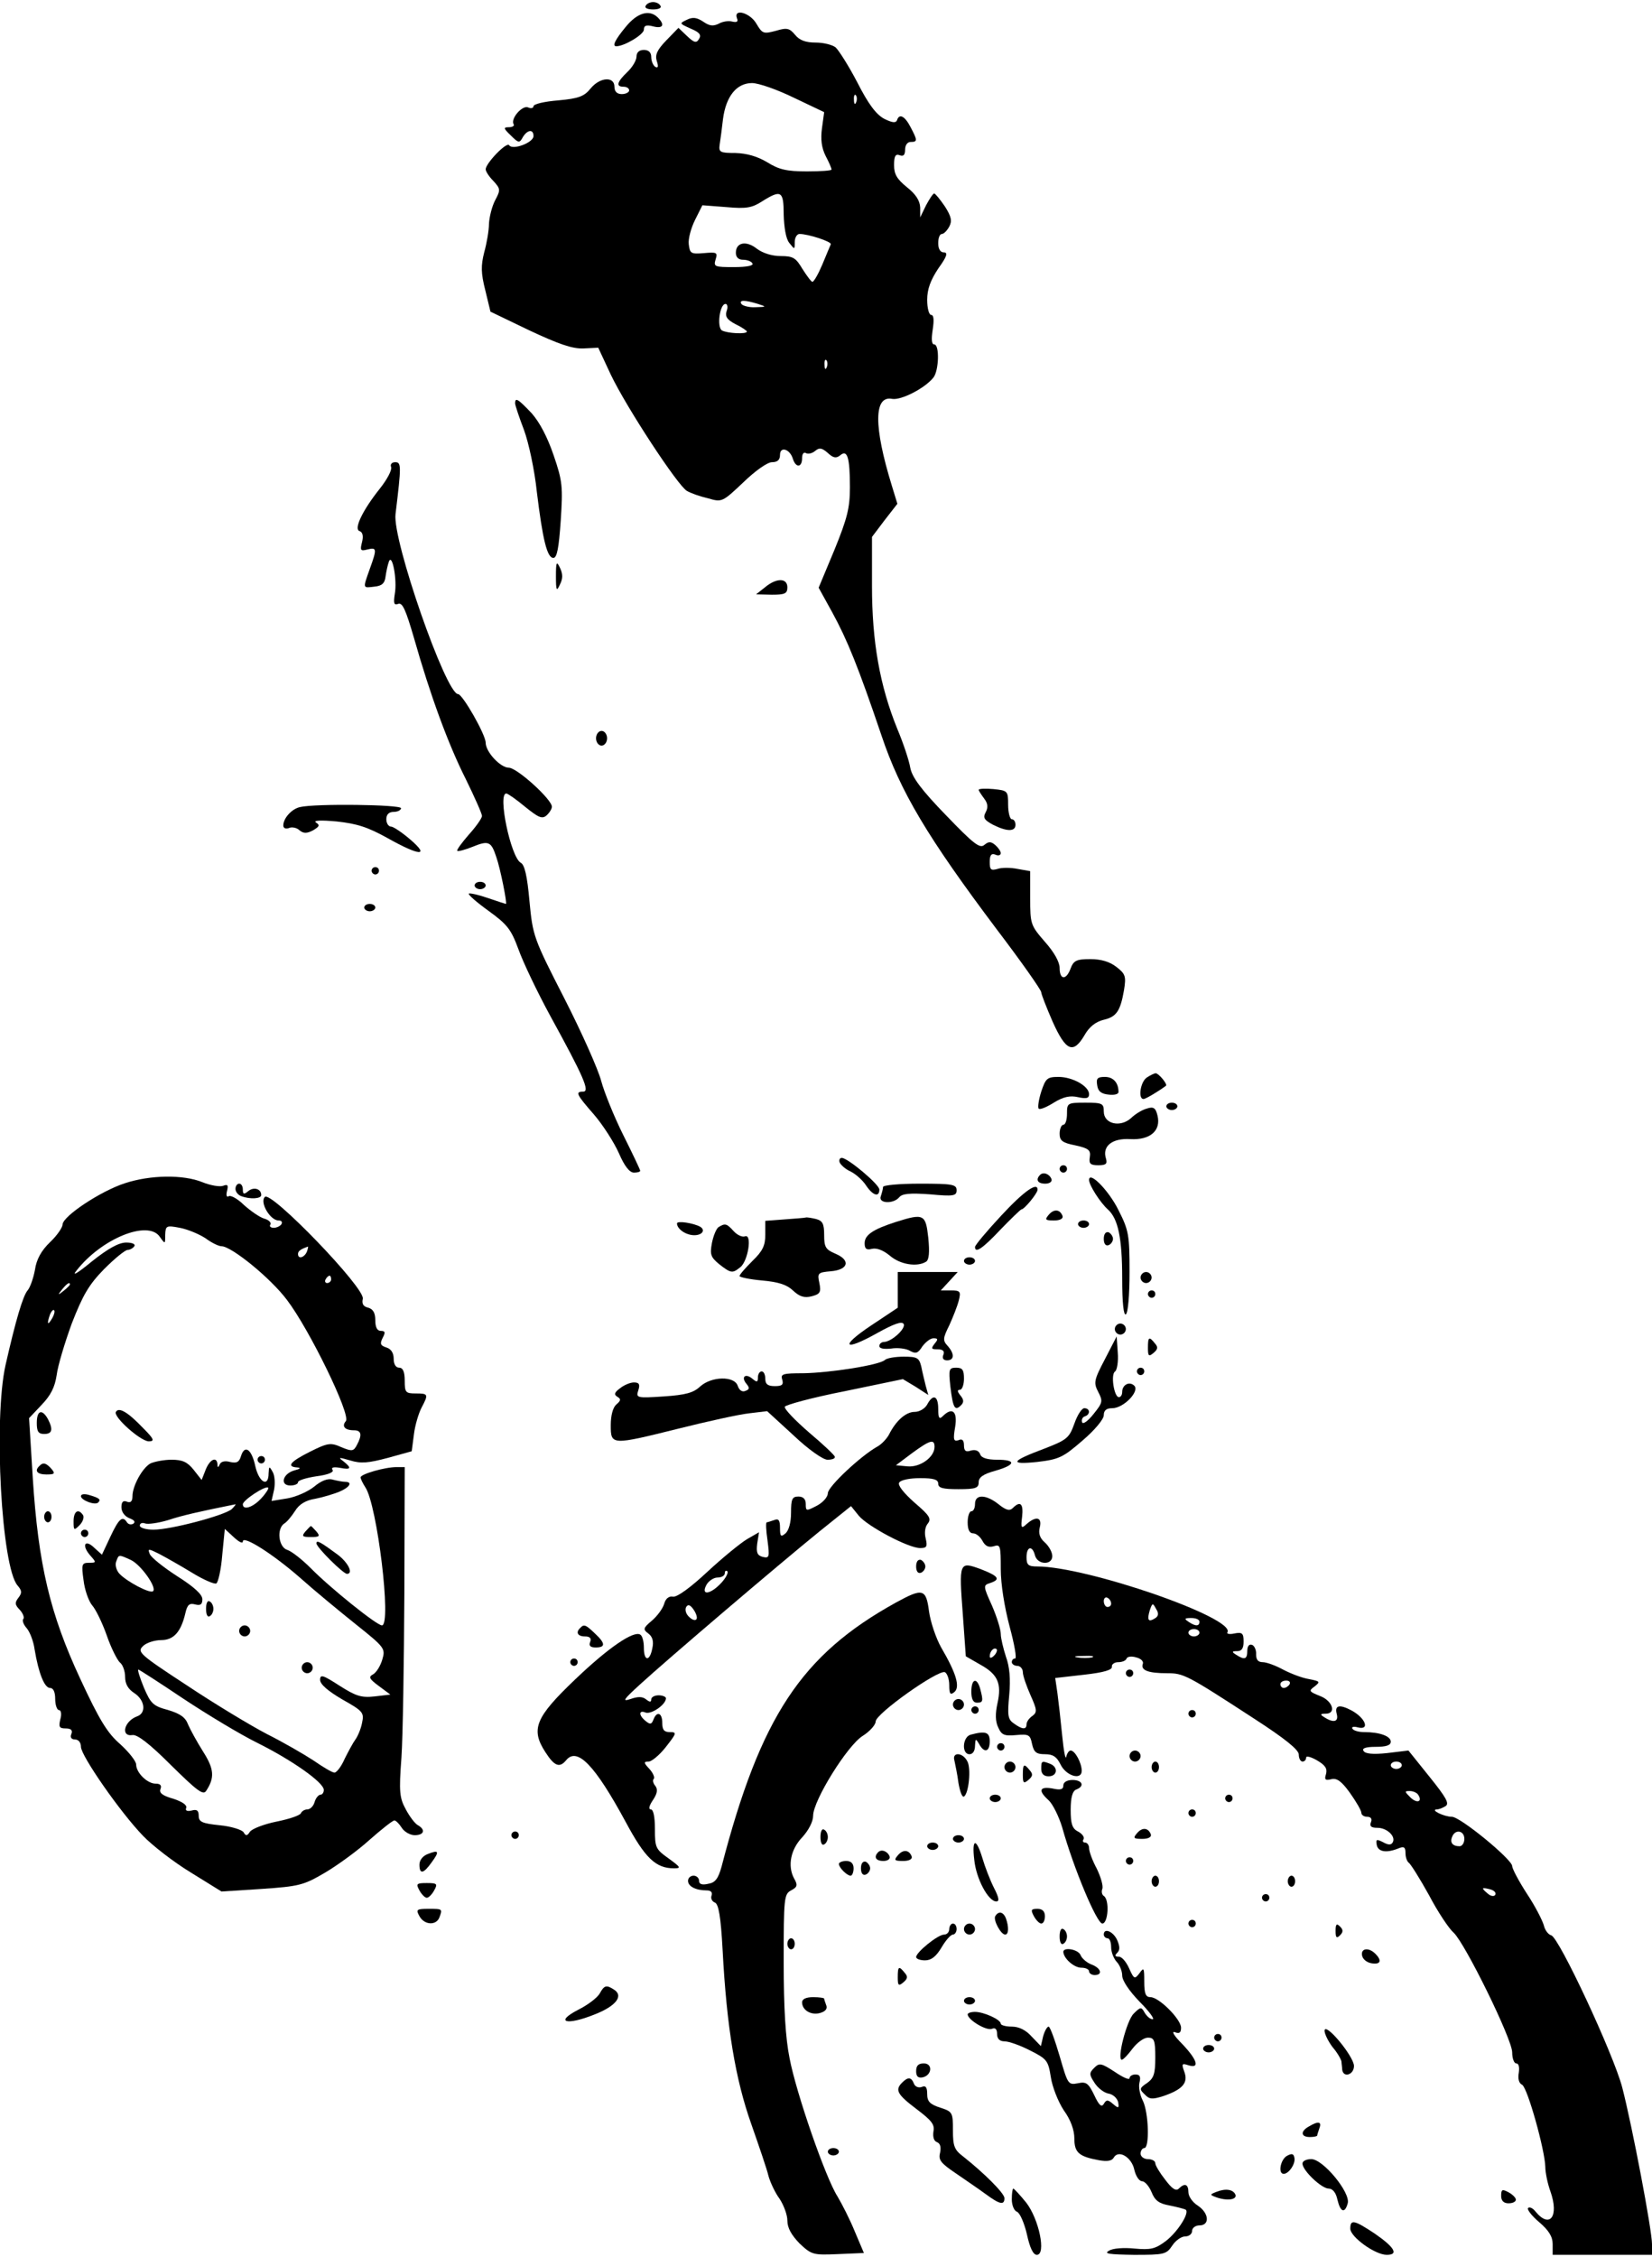
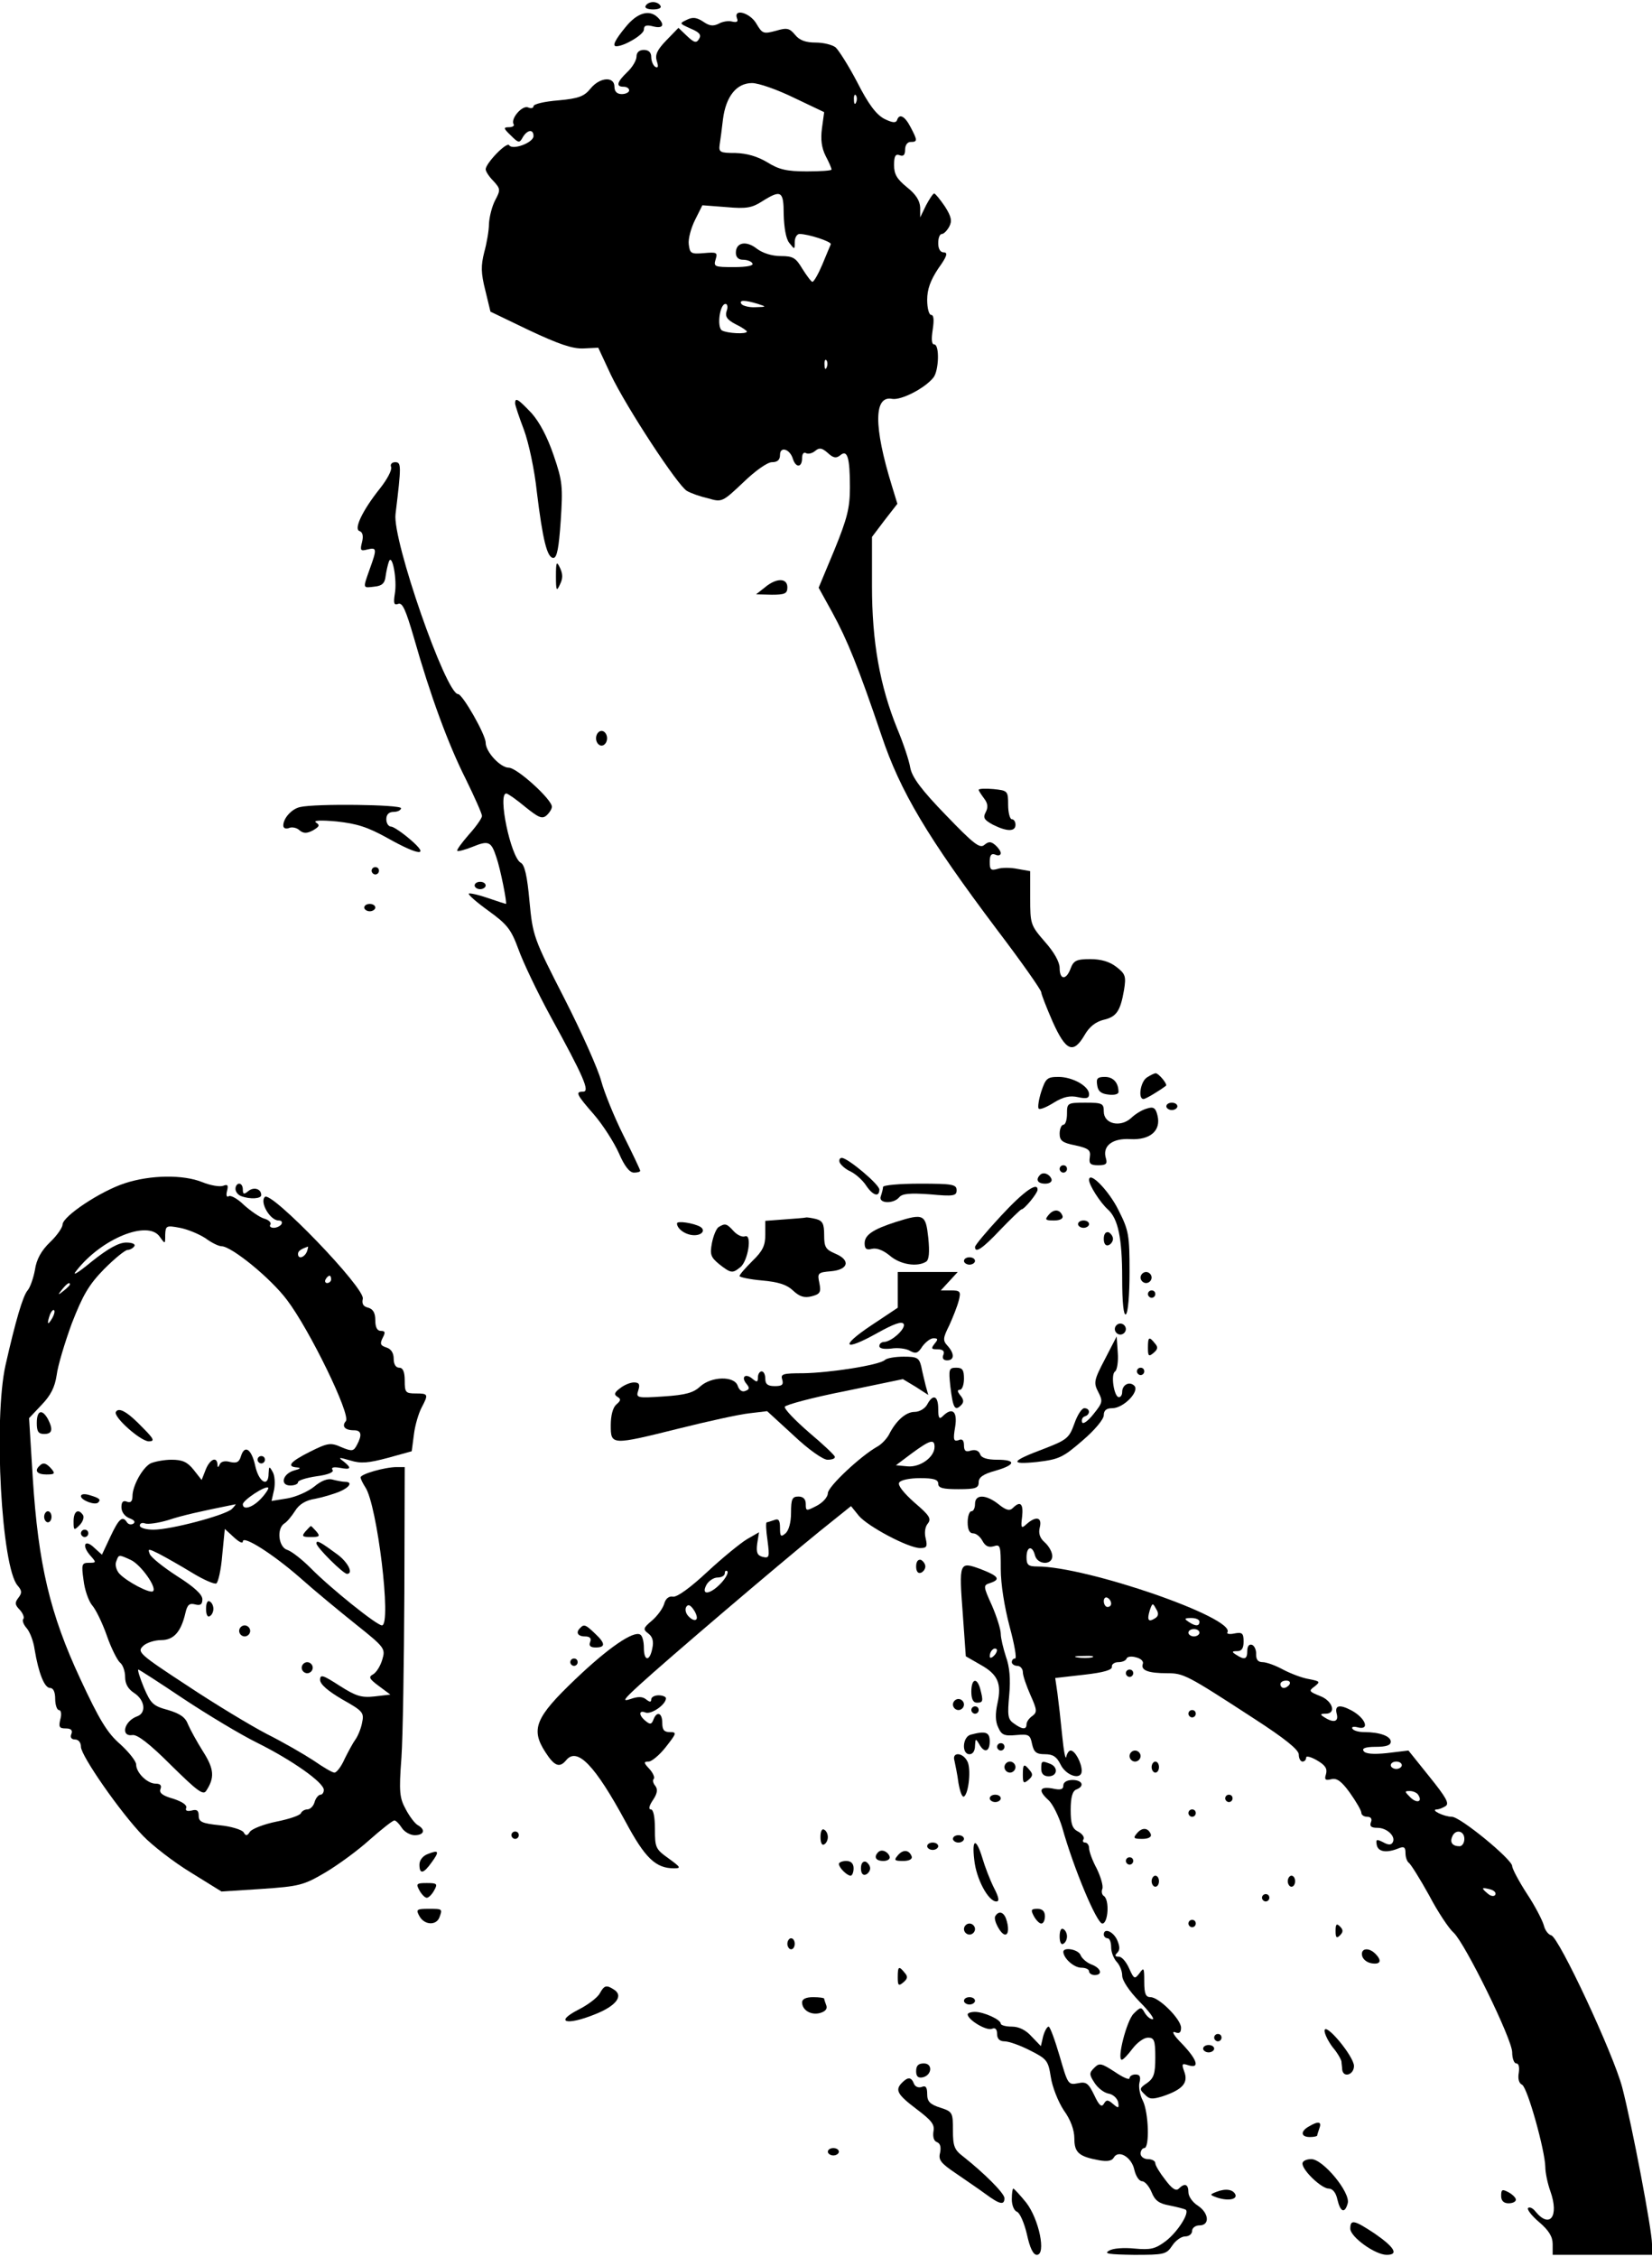
<svg xmlns="http://www.w3.org/2000/svg" version="1.0" width="118.535mm" height="161.865mm" viewBox="0 0 449 612" preserveAspectRatio="xMidYMid meet">
  <g transform="translate(0,612) scale(0.1,-0.1)" fill="#000000" stroke="none">
    <path d="M1755 6110 c-4 -6 5 -10 20 -10 15 0 24 4 20 10 -3 6 -12 10 -20 10 -8 0 -17 -4 -20 -10z" />
    <path d="M1701 6053 c-29 -35 -38 -53 -26 -53 22 0 75 32 75 45 0 11 6 14 25 9 27 -7 33 4 13 24 -23 23 -56 13 -87 -25z" />
    <path d="M2003 6076 c4 -9 0 -12 -13 -9 -10 3 -27 0 -37 -6 -15 -7 -25 -6 -42 6 -17 11 -28 13 -44 5 -21 -10 -21 -10 10 -24 24 -10 30 -17 23 -28 -7 -12 -13 -11 -33 8 l-23 22 -33 -34 c-25 -26 -31 -39 -26 -56 5 -15 4 -20 -4 -16 -6 4 -11 16 -11 27 0 12 -7 19 -20 19 -13 0 -20 -7 -20 -18 0 -10 -11 -29 -25 -42 -28 -27 -32 -40 -10 -40 8 0 15 -4 15 -10 0 -5 -9 -10 -20 -10 -13 0 -20 7 -20 20 0 29 -40 26 -65 -5 -17 -21 -32 -27 -87 -32 -38 -3 -68 -10 -68 -16 0 -5 -7 -7 -15 -3 -16 6 -48 -31 -39 -46 3 -4 -3 -8 -13 -8 -15 0 -15 -3 5 -22 21 -21 24 -22 33 -5 12 20 29 23 29 3 0 -18 -57 -39 -66 -25 -6 11 -63 -48 -64 -65 0 -6 9 -20 21 -32 19 -21 20 -24 5 -52 -9 -17 -16 -46 -17 -64 0 -18 -6 -53 -13 -78 -9 -36 -9 -56 3 -103 l14 -58 106 -51 c79 -37 116 -50 146 -49 l41 2 34 -73 c43 -90 183 -303 207 -316 10 -6 35 -15 57 -20 38 -11 39 -11 96 43 33 32 66 55 78 55 15 0 22 6 22 20 0 24 27 16 35 -11 8 -25 25 -24 25 2 0 11 4 17 10 14 6 -4 18 -1 26 6 11 9 18 8 34 -6 15 -14 23 -15 34 -6 19 16 26 -6 26 -87 0 -56 -7 -84 -42 -170 l-43 -103 37 -67 c41 -75 71 -149 134 -335 51 -152 125 -276 313 -526 67 -88 121 -165 121 -171 0 -5 14 -41 31 -80 36 -80 56 -89 87 -36 13 23 31 36 51 41 35 8 46 23 56 81 6 37 4 44 -21 63 -18 14 -41 21 -71 21 -37 0 -45 -4 -53 -25 -12 -33 -30 -32 -30 1 0 16 -15 43 -40 71 -39 45 -40 48 -40 119 l0 73 -34 6 c-19 4 -44 4 -55 0 -18 -5 -21 -2 -21 19 0 18 4 24 15 20 8 -4 15 -2 15 4 0 5 -7 15 -15 22 -12 10 -18 10 -30 0 -12 -10 -29 3 -104 81 -67 69 -92 103 -97 129 -3 19 -19 67 -35 105 -48 118 -69 238 -69 388 l0 134 34 45 35 45 -15 49 c-50 162 -49 246 1 236 25 -4 89 29 112 58 15 19 17 90 2 90 -7 0 -8 14 -4 40 4 26 3 40 -4 40 -6 0 -11 18 -11 41 0 29 9 53 30 85 24 33 27 44 15 44 -9 0 -15 9 -15 25 0 14 4 25 10 25 5 0 14 9 20 20 8 15 6 27 -12 55 -13 19 -26 35 -29 35 -3 0 -13 -15 -22 -32 l-16 -33 0 27 c-1 19 -12 36 -36 55 -27 22 -35 35 -35 60 0 25 4 31 15 27 10 -4 15 0 15 15 0 12 6 21 15 21 19 0 19 4 0 40 -16 31 -31 38 -37 19 -3 -8 -13 -7 -35 4 -22 12 -43 40 -73 99 -24 46 -51 88 -59 95 -9 7 -33 13 -54 13 -27 0 -44 6 -56 21 -15 18 -22 20 -52 11 -34 -9 -37 -8 -53 19 -17 30 -63 43 -53 15z m155 -216 l82 -39 -6 -44 c-4 -30 -1 -53 10 -75 9 -17 16 -33 16 -37 0 -3 -30 -5 -67 -5 -55 0 -76 5 -108 25 -27 16 -55 24 -86 25 -42 0 -46 2 -43 23 2 12 6 43 9 69 8 62 37 98 79 98 18 0 69 -18 114 -40z m169 -12 c-3 -8 -6 -5 -6 6 -1 11 2 17 5 13 3 -3 4 -12 1 -19z m-197 -305 c1 -35 6 -66 15 -77 15 -19 15 -19 15 2 0 12 6 22 13 22 24 0 88 -21 85 -28 -2 -4 -12 -29 -23 -55 -11 -26 -23 -47 -27 -47 -3 0 -15 16 -27 35 -18 30 -25 35 -59 35 -24 0 -49 8 -65 20 -29 23 -57 17 -57 -11 0 -12 7 -19 19 -19 11 0 23 -4 26 -10 4 -6 -15 -10 -50 -10 -53 0 -56 1 -50 21 6 19 3 20 -32 17 -35 -3 -38 -1 -41 24 -2 14 6 44 17 66 l20 40 65 -5 c55 -5 70 -2 98 16 51 32 58 28 58 -36z m-70 -243 c24 -8 24 -8 -7 -9 -17 -1 -35 4 -38 9 -7 11 9 11 45 0z m-85 -19 c-5 -15 1 -24 24 -36 17 -8 31 -18 31 -20 0 -8 -54 -5 -68 3 -14 9 -6 72 10 72 5 0 7 -9 3 -19z m272 -153 c-3 -8 -6 -5 -6 6 -1 11 2 17 5 13 3 -3 4 -12 1 -19z" />
    <path d="M1400 5030 c0 -5 11 -38 24 -72 13 -35 29 -110 35 -168 16 -131 28 -180 45 -180 10 0 15 28 20 101 6 92 5 107 -19 177 -17 50 -38 90 -60 115 -37 39 -45 44 -45 27z" />
    <path d="M1063 4857 c3 -8 -11 -34 -30 -58 -48 -60 -72 -111 -56 -116 9 -3 11 -14 7 -30 -6 -23 -4 -25 15 -20 25 6 26 2 6 -53 -19 -54 -20 -52 13 -48 20 2 28 9 30 28 2 14 6 32 9 40 9 24 23 -50 16 -88 -4 -26 -2 -31 9 -27 12 5 21 -17 43 -92 44 -155 93 -289 141 -384 24 -49 44 -94 44 -100 0 -6 -16 -29 -36 -51 -19 -22 -34 -42 -31 -44 2 -2 21 3 41 11 44 18 51 15 65 -28 11 -31 30 -127 26 -127 -1 0 -23 7 -49 16 -26 9 -49 14 -52 12 -2 -3 22 -24 54 -47 51 -37 61 -50 81 -104 12 -34 51 -116 87 -182 90 -164 108 -205 89 -205 -22 0 -19 -7 30 -63 24 -28 54 -75 67 -104 15 -35 29 -53 41 -53 9 0 17 2 17 5 0 3 -21 47 -46 97 -25 50 -52 117 -60 147 -8 31 -53 132 -100 224 -84 164 -86 170 -95 265 -6 67 -13 99 -24 104 -27 16 -63 188 -39 188 4 0 27 -16 51 -36 36 -29 46 -34 58 -24 8 7 15 18 15 24 0 20 -95 106 -117 106 -23 0 -63 43 -63 68 0 22 -63 132 -75 132 -33 0 -179 419 -170 489 16 132 16 141 -1 141 -9 0 -14 -6 -11 -13z" />
    <path d="M1511 4560 c0 -40 2 -42 11 -22 8 16 8 28 0 45 -9 19 -11 17 -11 -23z" />
    <path d="M2079 4530 l-24 -19 43 -1 c35 0 42 3 42 20 0 26 -30 26 -61 0z" />
    <path d="M1620 4120 c0 -11 7 -20 15 -20 8 0 15 9 15 20 0 11 -7 20 -15 20 -8 0 -15 -9 -15 -20z" />
    <path d="M2660 3980 c0 -3 7 -13 15 -24 10 -13 11 -24 4 -37 -8 -15 -4 -21 20 -34 38 -19 61 -19 61 0 0 8 -4 15 -10 15 -5 0 -10 18 -10 39 0 38 -1 39 -40 43 -22 2 -40 1 -40 -2z" />
    <path d="M815 3933 c-22 -5 -45 -30 -45 -50 0 -7 6 -10 15 -7 8 4 22 1 29 -6 11 -9 20 -9 37 0 17 10 19 14 8 21 -9 6 13 7 56 3 55 -6 84 -15 138 -45 87 -49 117 -51 62 -4 -22 19 -46 35 -52 35 -7 0 -13 9 -13 20 0 13 7 20 20 20 11 0 20 5 20 10 0 10 -234 13 -275 3z" />
    <path d="M1010 3760 c0 -5 5 -10 10 -10 6 0 10 5 10 10 0 6 -4 10 -10 10 -5 0 -10 -4 -10 -10z" />
    <path d="M1290 3720 c0 -5 7 -10 15 -10 8 0 15 5 15 10 0 6 -7 10 -15 10 -8 0 -15 -4 -15 -10z" />
    <path d="M990 3660 c0 -5 7 -10 15 -10 8 0 15 5 15 10 0 6 -7 10 -15 10 -8 0 -15 -4 -15 -10z" />
    <path d="M3118 3199 c-18 -10 -26 -59 -10 -59 6 0 41 21 61 36 5 4 -20 34 -28 34 -3 0 -14 -5 -23 -11z" />
    <path d="M2830 3160 c-7 -22 -10 -43 -7 -46 3 -4 22 4 41 16 26 16 44 20 66 15 23 -5 30 -3 30 8 0 22 -45 47 -83 47 -31 0 -35 -4 -47 -40z" />
    <path d="M2982 3178 c2 -17 11 -24 31 -26 15 -2 27 1 27 7 0 25 -14 41 -37 41 -20 0 -24 -4 -21 -22z" />
    <path d="M2900 3100 c0 -16 -4 -30 -10 -30 -5 0 -10 -11 -10 -24 0 -19 7 -25 43 -32 36 -8 42 -13 39 -32 -3 -18 2 -22 23 -22 21 0 25 4 21 18 -11 34 17 56 66 53 54 -3 84 23 74 64 -5 21 -11 25 -29 19 -12 -3 -32 -15 -43 -26 -29 -26 -74 -16 -74 18 0 22 -4 24 -50 24 -49 0 -50 -1 -50 -30z" />
    <path d="M3170 3120 c0 -5 7 -10 15 -10 8 0 15 5 15 10 0 6 -7 10 -15 10 -8 0 -15 -4 -15 -10z" />
    <path d="M2282 2968 c3 -7 16 -19 30 -25 14 -7 33 -24 42 -38 18 -27 36 -33 36 -11 0 14 -86 86 -102 86 -6 0 -8 -6 -6 -12z" />
    <path d="M2880 2950 c0 -5 5 -10 10 -10 6 0 10 5 10 10 0 6 -4 10 -10 10 -5 0 -10 -4 -10 -10z" />
    <path d="M2827 2934 c-13 -13 -7 -24 14 -24 11 0 19 5 17 12 -5 14 -22 21 -31 12z" />
    <path d="M339 2911 c-65 -21 -168 -89 -169 -112 0 -8 -15 -30 -34 -48 -24 -23 -37 -47 -41 -75 -4 -22 -13 -48 -20 -56 -13 -15 -33 -84 -60 -203 -33 -148 -11 -550 33 -599 12 -14 12 -20 2 -33 -10 -13 -10 -19 4 -33 9 -10 13 -22 9 -25 -3 -4 1 -15 9 -24 9 -10 19 -36 22 -58 11 -66 27 -105 42 -105 9 0 14 -11 14 -30 0 -16 5 -30 10 -30 6 0 8 -11 4 -25 -5 -21 -3 -25 15 -25 14 0 19 -5 15 -15 -4 -9 0 -15 10 -15 9 0 16 -8 16 -20 0 -24 107 -178 169 -242 25 -26 83 -71 129 -99 l84 -52 109 7 c102 7 114 10 172 44 34 20 89 60 121 89 33 29 63 53 68 53 4 0 13 -9 20 -20 7 -11 23 -20 35 -20 26 0 30 15 9 27 -8 4 -23 24 -33 43 -17 31 -19 47 -12 140 4 58 7 259 8 448 l1 342 -22 0 c-32 0 -98 -19 -98 -28 0 -4 6 -16 13 -27 32 -47 72 -375 45 -375 -14 0 -141 102 -194 156 -23 23 -51 45 -63 49 -24 7 -30 58 -8 72 7 4 20 20 29 34 11 18 29 29 55 33 21 4 50 13 65 19 29 12 37 27 16 27 -7 0 -22 3 -34 6 -13 4 -31 -3 -50 -19 -16 -13 -49 -28 -73 -32 l-43 -7 7 31 c3 16 2 38 -4 48 -9 16 -10 16 -11 -4 0 -39 -26 -25 -36 19 -10 47 -29 60 -39 28 -5 -17 -12 -20 -30 -16 -14 4 -25 1 -28 -7 -4 -9 -6 -9 -6 1 -2 22 -21 13 -32 -15 l-11 -28 -22 28 c-17 21 -30 27 -60 27 -20 0 -46 -5 -57 -10 -22 -12 -49 -61 -49 -89 0 -14 -5 -19 -15 -15 -10 4 -15 0 -15 -15 0 -13 9 -25 22 -30 13 -5 17 -10 10 -15 -6 -3 -13 -2 -17 4 -12 19 -22 10 -45 -39 l-23 -49 -21 19 c-26 25 -35 6 -10 -22 16 -18 16 -19 -4 -19 -20 0 -21 -4 -15 -47 3 -27 14 -57 23 -68 10 -11 28 -48 40 -82 12 -35 29 -68 36 -74 8 -6 14 -24 14 -39 0 -19 8 -33 25 -44 29 -19 33 -54 8 -63 -36 -13 -46 -56 -13 -51 13 2 46 -23 105 -82 70 -69 87 -82 95 -70 24 36 22 60 -8 107 -17 27 -35 60 -41 74 -7 19 -21 29 -54 39 -41 11 -47 17 -66 61 -11 27 -18 49 -15 49 2 0 58 -36 122 -79 65 -43 156 -98 203 -121 94 -47 179 -107 179 -127 0 -7 -4 -13 -9 -13 -5 0 -13 -9 -16 -20 -3 -11 -12 -20 -20 -20 -7 0 -15 -5 -17 -10 -2 -6 -31 -16 -66 -23 -35 -7 -68 -20 -73 -28 -7 -11 -11 -12 -17 -1 -5 7 -34 16 -65 19 -48 5 -57 9 -57 26 0 14 -5 18 -19 14 -13 -3 -18 0 -15 7 3 8 -11 17 -35 25 -29 8 -39 16 -35 26 4 10 0 15 -13 15 -23 0 -53 30 -53 52 0 9 -20 34 -43 55 -35 30 -57 66 -109 178 -82 176 -114 310 -129 546 l-10 162 34 36 c25 26 36 48 41 81 3 25 22 88 41 140 30 77 46 105 88 148 28 28 57 52 64 52 6 0 15 5 18 10 4 6 -6 10 -22 10 -20 0 -49 -16 -93 -51 -40 -33 -56 -42 -42 -25 68 87 194 138 226 92 15 -21 15 -21 15 5 1 25 3 26 40 19 21 -4 52 -17 69 -28 16 -12 36 -22 44 -22 27 0 134 -87 178 -146 61 -80 174 -312 160 -329 -12 -14 -3 -25 22 -25 20 0 23 -12 8 -40 -9 -17 -13 -18 -42 -6 -29 13 -37 12 -85 -12 -54 -27 -66 -41 -35 -43 11 -1 8 -4 -8 -8 -32 -9 -40 -41 -11 -41 12 0 21 4 21 9 0 5 23 12 50 16 31 4 48 11 44 17 -5 7 2 9 20 6 30 -6 33 -1 9 18 -15 11 -12 11 19 2 29 -9 49 -7 102 7 l65 18 6 46 c3 25 13 58 21 73 19 36 18 38 -16 38 -28 0 -30 3 -30 35 0 24 -5 35 -15 35 -9 0 -15 9 -15 24 0 16 -7 27 -20 31 -16 5 -18 10 -10 26 8 15 7 19 -5 19 -10 0 -15 10 -15 29 0 20 -6 30 -19 34 -14 3 -18 11 -15 24 8 28 -249 294 -266 277 -15 -14 14 -64 37 -64 8 0 11 -4 8 -10 -3 -5 -13 -10 -21 -10 -8 0 -13 4 -9 9 3 5 -5 13 -17 16 -13 4 -37 21 -55 37 -17 17 -36 27 -41 24 -6 -4 -8 2 -5 14 4 16 2 19 -11 14 -9 -3 -34 1 -56 10 -52 21 -141 20 -211 -3z m495 -186 c-7 -16 -24 -21 -24 -6 0 8 7 13 27 20 1 1 0 -6 -3 -14z m66 -75 c0 -5 -5 -10 -11 -10 -5 0 -7 5 -4 10 3 6 8 10 11 10 2 0 4 -4 4 -10z m-710 -14 c0 -2 -8 -10 -17 -17 -16 -13 -17 -12 -4 4 13 16 21 21 21 13z m-49 -93 c-12 -20 -14 -14 -5 12 4 9 9 14 11 11 3 -2 0 -13 -6 -23z m569 -488 c-23 -25 -50 -33 -50 -16 0 11 62 52 69 45 2 -2 -6 -15 -19 -29z m-80 -29 c-19 -17 -165 -56 -213 -56 -20 0 -37 5 -37 11 0 6 6 9 14 6 8 -3 36 1 63 9 39 13 84 23 183 43 2 1 -2 -5 -10 -13z m30 -88 c0 18 83 -35 156 -99 38 -34 106 -90 151 -126 79 -63 81 -66 72 -96 -5 -17 -16 -35 -25 -40 -13 -7 -11 -12 16 -32 l31 -23 -43 -5 c-36 -4 -51 1 -95 29 -45 29 -53 32 -53 16 0 -12 21 -30 60 -53 57 -32 60 -36 54 -64 -3 -16 -12 -37 -18 -45 -6 -8 -19 -32 -29 -52 -9 -21 -22 -38 -28 -38 -6 0 -31 15 -57 33 -26 17 -83 50 -127 72 -44 23 -142 82 -217 132 -130 85 -136 91 -119 107 9 9 32 16 49 16 34 0 54 22 66 74 5 22 11 27 26 23 15 -4 20 0 20 14 0 13 -23 34 -69 63 -37 24 -71 51 -74 60 -6 15 -4 15 26 0 17 -9 58 -32 89 -51 31 -19 61 -32 66 -29 5 3 13 38 16 77 l7 71 25 -23 c13 -12 24 -18 24 -11z m-305 -50 c27 -12 72 -75 61 -85 -7 -8 -72 26 -92 48 -8 9 -12 24 -8 33 7 19 6 19 39 4z" />
    <path d="M560 1755 c0 -15 4 -24 10 -20 6 3 10 12 10 20 0 8 -4 17 -10 20 -6 4 -10 -5 -10 -20z" />
    <path d="M650 1695 c0 -8 7 -15 15 -15 8 0 15 7 15 15 0 8 -7 15 -15 15 -8 0 -15 -7 -15 -15z" />
    <path d="M820 1595 c0 -8 7 -15 15 -15 8 0 15 7 15 15 0 8 -7 15 -15 15 -8 0 -15 -7 -15 -15z" />
    <path d="M2960 2920 c0 -14 30 -61 51 -80 28 -25 39 -78 39 -187 0 -67 4 -102 10 -98 6 4 10 53 10 115 0 100 -2 113 -30 168 -26 53 -80 108 -80 82z" />
    <path d="M640 2896 c0 -8 7 -17 16 -20 24 -9 54 -7 54 3 0 17 -20 23 -35 11 -12 -10 -15 -9 -15 4 0 9 -4 16 -10 16 -5 0 -10 -6 -10 -14z" />
    <path d="M2400 2901 c0 -5 -3 -16 -6 -25 -8 -20 34 -22 50 -3 8 10 29 12 84 8 64 -6 72 -4 72 11 0 16 -11 18 -100 18 -55 0 -100 -4 -100 -9z" />
    <path d="M2721 2823 c-39 -42 -71 -80 -71 -85 0 -18 20 -5 69 47 29 30 55 55 57 55 8 0 43 43 44 53 1 23 -36 -2 -99 -70z" />
    <path d="M2850 2825 c-11 -13 -9 -15 15 -15 16 0 25 5 23 12 -7 19 -24 20 -38 3z" />
    <path d="M2133 2813 l-53 -4 0 -38 c0 -29 -7 -44 -35 -71 -19 -19 -35 -37 -35 -41 0 -3 27 -9 61 -12 44 -4 67 -11 84 -27 18 -17 31 -21 51 -16 23 6 26 11 21 36 -6 27 -4 29 31 32 48 4 55 30 12 48 -26 11 -30 18 -30 50 0 31 -4 39 -22 44 -13 3 -25 5 -28 4 -3 -1 -29 -3 -57 -5z" />
    <path d="M2435 2806 c-62 -20 -85 -35 -85 -58 0 -15 5 -19 20 -15 13 3 31 -4 49 -19 28 -24 74 -31 98 -16 8 5 10 25 6 65 -7 64 -12 67 -88 43z" />
    <path d="M1840 2802 c0 -15 24 -32 47 -32 22 0 31 14 16 23 -18 10 -63 17 -63 9z" />
    <path d="M2930 2800 c0 -5 7 -10 15 -10 8 0 15 5 15 10 0 6 -7 10 -15 10 -8 0 -15 -4 -15 -10z" />
    <path d="M1953 2792 c-6 -4 -14 -23 -18 -43 -6 -32 -3 -39 20 -58 32 -25 36 -25 57 -8 21 16 33 91 13 84 -7 -3 -21 3 -31 14 -19 21 -23 22 -41 11z" />
    <path d="M3000 2760 c0 -13 5 -20 13 -17 6 2 12 10 12 17 0 7 -6 15 -12 18 -8 2 -13 -5 -13 -18z" />
    <path d="M2620 2700 c0 -5 7 -10 15 -10 8 0 15 5 15 10 0 6 -7 10 -15 10 -8 0 -15 -4 -15 -10z" />
    <path d="M2440 2621 l0 -48 -72 -48 c-87 -58 -75 -72 16 -21 45 25 67 33 72 25 7 -12 -32 -48 -53 -49 -7 0 -13 -5 -13 -11 0 -7 12 -9 32 -7 18 3 41 0 51 -6 16 -9 22 -7 34 12 9 12 22 22 30 22 13 0 13 -3 3 -15 -10 -13 -9 -15 8 -15 15 0 20 -5 16 -15 -4 -9 0 -15 10 -15 20 0 21 18 1 40 -13 14 -12 21 5 55 10 22 22 52 26 68 6 24 4 27 -22 27 l-27 0 23 25 23 25 -81 0 -82 0 0 -49z" />
    <path d="M3100 2655 c0 -8 7 -15 15 -15 8 0 15 7 15 15 0 8 -7 15 -15 15 -8 0 -15 -7 -15 -15z" />
    <path d="M3120 2610 c0 -5 5 -10 10 -10 6 0 10 5 10 10 0 6 -4 10 -10 10 -5 0 -10 -4 -10 -10z" />
    <path d="M3030 2515 c0 -8 7 -15 15 -15 8 0 15 7 15 15 0 8 -7 15 -15 15 -8 0 -15 -7 -15 -15z" />
    <path d="M3003 2433 c-30 -57 -31 -64 -18 -89 13 -25 12 -29 -13 -60 -15 -19 -29 -29 -31 -22 -2 7 1 14 8 16 15 5 14 22 -2 22 -7 0 -19 -19 -27 -42 -14 -39 -20 -44 -82 -68 -91 -34 -96 -44 -19 -36 59 7 70 12 123 58 33 28 58 58 58 69 0 13 7 19 23 19 31 0 75 46 60 61 -13 13 -33 3 -33 -17 0 -8 -4 -14 -9 -14 -13 0 -23 63 -10 70 5 4 9 27 7 51 l-3 44 -32 -62z" />
    <path d="M3120 2464 c0 -22 2 -25 15 -14 12 10 13 16 4 26 -16 20 -19 18 -19 -12z" />
    <path d="M2405 2431 c-15 -14 -151 -35 -222 -36 -55 0 -62 -2 -57 -17 4 -14 0 -18 -20 -18 -19 0 -26 5 -26 20 0 11 -4 20 -10 20 -5 0 -10 -7 -10 -16 0 -14 -3 -14 -15 -4 -19 16 -32 5 -16 -14 9 -11 8 -15 -3 -19 -9 -4 -17 2 -21 14 -9 27 -71 26 -102 -2 -18 -17 -39 -23 -99 -27 -74 -5 -76 -4 -69 17 5 16 2 21 -12 21 -10 0 -27 -7 -38 -16 -15 -11 -17 -17 -7 -23 10 -6 10 -10 -3 -21 -9 -8 -15 -29 -15 -56 0 -55 1 -55 186 -9 76 19 162 38 189 41 l50 6 72 -66 c40 -38 80 -66 92 -66 12 0 21 3 20 8 0 4 -32 34 -70 66 -38 33 -68 64 -66 70 2 5 75 25 162 42 l159 33 35 -21 34 -22 -7 25 c-3 13 -9 36 -12 52 -6 24 -11 27 -48 27 -23 0 -46 -4 -51 -9z" />
    <path d="M2583 2359 c7 -58 12 -68 29 -51 8 8 8 15 -2 27 -8 10 -9 15 -1 15 6 0 11 14 11 30 0 24 -4 30 -21 30 -20 0 -21 -4 -16 -51z" />
    <path d="M3090 2400 c0 -5 5 -10 10 -10 6 0 10 5 10 10 0 6 -4 10 -10 10 -5 0 -10 -4 -10 -10z" />
    <path d="M2520 2310 c-6 -11 -21 -20 -34 -20 -24 0 -51 -24 -70 -62 -6 -11 -20 -26 -31 -32 -45 -25 -135 -109 -135 -127 0 -10 -13 -25 -30 -34 -29 -15 -30 -15 -30 5 0 13 -7 20 -20 20 -17 0 -20 -7 -20 -44 0 -26 -6 -48 -15 -56 -13 -11 -15 -8 -15 15 0 21 -4 26 -16 21 -9 -3 -18 -6 -20 -6 -3 0 -2 -22 2 -49 6 -46 5 -49 -13 -45 -15 4 -18 12 -15 36 l5 31 -33 -19 c-18 -11 -66 -50 -108 -89 -45 -42 -82 -69 -93 -67 -11 2 -20 -5 -24 -20 -4 -13 -19 -33 -33 -45 -24 -20 -25 -24 -10 -35 12 -9 15 -22 11 -40 -7 -37 -23 -36 -23 1 0 17 -4 33 -10 36 -18 11 -86 -35 -177 -122 -108 -103 -121 -135 -81 -197 25 -39 39 -44 57 -22 30 36 78 -14 161 -167 53 -99 82 -127 132 -127 20 0 18 3 -15 27 -35 25 -37 29 -37 80 0 32 -4 53 -11 53 -7 0 -5 10 6 26 12 18 13 29 6 38 -6 7 -8 16 -4 19 3 4 -2 16 -12 27 -16 17 -16 20 -2 20 8 0 30 18 47 40 29 37 30 40 11 40 -16 0 -21 6 -21 25 0 28 -15 33 -24 9 -5 -13 -9 -14 -21 -4 -20 16 -19 31 0 23 16 -5 55 22 55 39 0 4 -9 8 -20 8 -11 0 -20 -5 -20 -11 0 -8 -4 -8 -14 0 -10 8 -22 8 -42 1 -24 -8 -20 -2 26 40 72 66 376 325 487 415 l86 69 21 -26 c24 -29 135 -88 167 -88 18 0 20 4 15 26 -4 15 -2 32 6 41 10 13 4 22 -37 57 -29 26 -46 47 -41 54 4 7 29 12 57 12 37 0 49 -4 49 -15 0 -12 13 -15 55 -15 47 0 55 3 55 19 0 13 12 22 45 31 56 16 58 30 5 30 -27 0 -43 5 -46 15 -4 10 -13 13 -25 10 -14 -5 -19 -1 -19 14 0 14 -5 19 -15 14 -13 -4 -15 1 -9 36 7 43 -8 55 -34 29 -9 -9 -12 -5 -12 20 0 36 -14 42 -30 12z m20 -115 c0 -28 -39 -56 -73 -53 l-32 3 44 33 c49 36 61 39 61 17z m-580 -370 c-29 -31 -56 -35 -40 -5 6 11 20 20 30 20 11 0 20 5 20 12 0 6 3 8 7 5 3 -4 -4 -18 -17 -32z m-67 -98 c-3 -5 -12 -2 -20 6 -9 8 -12 20 -8 27 5 8 11 6 20 -7 7 -10 11 -22 8 -26z" />
    <path d="M315 2290 c-8 -13 66 -79 89 -80 17 0 15 6 -15 36 -41 43 -66 58 -74 44z" />
    <path d="M100 2260 c0 -23 4 -30 20 -30 22 0 25 12 10 41 -16 28 -30 23 -30 -11z" />
    <path d="M700 2160 c0 -5 5 -10 10 -10 6 0 10 5 10 10 0 6 -4 10 -10 10 -5 0 -10 -4 -10 -10z" />
    <path d="M107 2143 c-14 -13 -6 -23 19 -23 22 0 25 2 14 15 -14 16 -23 19 -33 8z" />
    <path d="M220 2061 c0 -11 39 -26 47 -17 8 8 3 12 -24 20 -13 4 -23 3 -23 -3z" />
    <path d="M2650 2040 c0 -11 -4 -20 -10 -20 -5 0 -10 -13 -10 -30 0 -20 5 -30 15 -30 8 0 19 -9 25 -20 8 -15 17 -19 31 -15 18 6 19 1 19 -62 0 -41 10 -103 24 -156 13 -48 20 -87 15 -87 -5 0 -9 -4 -9 -10 0 -5 7 -10 15 -10 8 0 15 -8 15 -17 0 -10 10 -38 21 -63 18 -40 18 -46 5 -56 -9 -6 -16 -16 -16 -23 0 -15 -12 -14 -35 3 -16 11 -17 22 -12 77 4 43 1 77 -9 104 -7 22 -14 50 -14 62 0 12 -11 47 -24 77 -24 53 -24 55 -5 61 30 10 23 19 -26 38 -58 21 -59 20 -48 -125 l8 -112 40 -23 c47 -26 58 -51 46 -105 -6 -27 -6 -49 2 -65 9 -21 17 -24 49 -21 34 3 38 1 43 -24 5 -23 12 -28 35 -28 22 0 32 -7 42 -27 15 -32 58 -45 58 -18 0 21 -18 55 -30 55 -5 0 -10 -8 -12 -17 -2 -10 -7 16 -11 57 -4 41 -10 94 -13 116 l-6 41 79 9 c53 6 77 13 75 22 -1 6 7 12 17 12 11 0 21 4 23 10 2 5 13 7 26 3 13 -3 21 -11 18 -18 -6 -17 15 -25 66 -25 45 0 53 -4 236 -123 85 -55 122 -85 122 -98 0 -11 5 -19 10 -19 6 0 10 5 10 11 0 5 13 2 30 -8 22 -13 28 -22 24 -37 -5 -15 -2 -18 14 -14 15 4 28 -5 51 -37 17 -24 31 -48 31 -54 0 -6 7 -11 16 -11 10 0 14 -6 10 -15 -4 -11 1 -15 18 -15 26 0 51 -24 41 -40 -4 -7 -12 -7 -26 1 -18 9 -20 8 -17 -8 4 -19 28 -22 61 -8 13 5 17 2 17 -13 0 -12 4 -23 9 -27 5 -3 30 -43 55 -88 24 -46 55 -92 67 -102 31 -29 159 -289 159 -325 0 -16 5 -30 11 -30 7 0 9 -10 7 -25 -3 -16 0 -29 9 -33 15 -9 62 -178 63 -223 0 -15 6 -45 14 -67 24 -68 -2 -102 -41 -54 -7 9 -16 13 -20 9 -3 -4 10 -21 30 -38 27 -23 37 -40 37 -60 l0 -29 135 0 135 0 0 29 c0 38 -54 322 -81 426 -24 91 -172 408 -193 413 -8 2 -17 14 -20 27 -4 14 -24 53 -46 86 -22 34 -40 68 -40 75 0 18 -141 134 -164 134 -21 0 -60 19 -41 20 6 0 16 4 24 9 11 7 1 24 -44 80 l-57 71 -58 -7 c-38 -4 -60 -2 -64 6 -5 7 6 11 33 11 28 0 41 4 41 14 0 15 -30 26 -72 26 -15 0 -29 4 -32 9 -4 5 3 7 14 4 34 -9 22 25 -17 46 -32 17 -46 14 -40 -9 6 -22 -8 -26 -33 -10 -13 8 -12 10 3 10 30 0 19 35 -15 48 -30 12 -32 14 -15 26 16 13 15 14 -15 20 -19 3 -50 15 -71 26 -20 11 -45 20 -55 20 -13 0 -18 7 -18 21 1 12 -5 24 -11 26 -8 3 -13 -4 -13 -16 0 -23 -7 -26 -30 -11 -13 8 -12 10 3 10 12 0 17 8 17 26 0 23 -4 26 -25 22 -13 -3 -22 -1 -19 3 23 39 -382 179 -517 179 -24 0 -29 4 -29 25 0 30 16 33 23 5 7 -26 47 -27 47 -2 0 11 -9 27 -20 37 -14 12 -18 25 -14 41 7 28 -10 32 -36 9 -14 -13 -16 -11 -12 20 4 36 -5 44 -25 24 -9 -9 -19 -6 -39 10 -34 27 -64 28 -64 1z m370 -271 c0 -5 -4 -9 -10 -9 -5 0 -10 7 -10 16 0 8 5 12 10 9 6 -3 10 -10 10 -16z m119 -40 c-18 -11 -22 -5 -14 22 7 20 8 21 17 4 8 -12 7 -20 -3 -26z m121 -9 c0 -13 -11 -13 -30 0 -12 8 -11 10 8 10 12 0 22 -4 22 -10z m0 -30 c0 -5 -7 -10 -15 -10 -8 0 -15 5 -15 10 0 6 7 10 15 10 8 0 15 -4 15 -10z m-558 -62 c-7 -7 -12 -8 -12 -2 0 14 12 26 19 19 2 -3 -1 -11 -7 -17z m266 -5 c-10 -2 -28 -2 -40 0 -13 2 -5 4 17 4 22 1 32 -1 23 -4z m537 -73 c-3 -5 -10 -10 -16 -10 -5 0 -9 5 -9 10 0 6 7 10 16 10 8 0 12 -4 9 -10z m305 -220 c0 -5 -7 -10 -15 -10 -8 0 -15 5 -15 10 0 6 7 10 15 10 8 0 15 -4 15 -10z m45 -81 c12 -19 -5 -23 -22 -6 -16 16 -16 17 -1 17 9 0 20 -5 23 -11z m125 -119 c0 -11 -6 -20 -13 -20 -19 0 -27 10 -20 26 8 21 33 17 33 -6z m84 -152 c-3 -5 -12 -4 -20 3 -19 16 -18 18 6 12 11 -3 17 -9 14 -15z" />
    <path d="M120 2005 c0 -8 5 -15 10 -15 6 0 10 7 10 15 0 8 -4 15 -10 15 -5 0 -10 -7 -10 -15z" />
    <path d="M200 1993 c0 -25 1 -26 16 -11 9 9 13 21 10 27 -13 20 -26 11 -26 -16z" />
    <path d="M830 1965 c-11 -13 -8 -15 15 -15 23 0 26 2 15 15 -7 8 -14 15 -15 15 -1 0 -8 -7 -15 -15z" />
    <path d="M220 1960 c0 -5 5 -10 10 -10 6 0 10 5 10 10 0 6 -4 10 -10 10 -5 0 -10 -4 -10 -10z" />
    <path d="M860 1933 c0 -11 73 -83 83 -83 18 0 4 30 -25 52 -46 34 -58 41 -58 31z" />
    <path d="M2490 1870 c0 -13 5 -20 13 -17 6 2 12 10 12 17 0 7 -6 15 -12 18 -8 2 -13 -5 -13 -18z" />
-     <path d="M2435 1772 c-257 -142 -368 -310 -474 -718 -9 -32 -17 -43 -36 -46 -17 -4 -25 -1 -25 8 0 8 -7 14 -15 14 -8 0 -15 -6 -15 -14 0 -15 21 -26 51 -26 11 0 16 -5 13 -14 -3 -7 1 -16 9 -19 10 -4 16 -37 21 -129 11 -210 35 -352 78 -473 21 -60 43 -124 47 -142 5 -17 18 -45 30 -61 11 -17 21 -43 21 -59 0 -20 11 -39 33 -62 33 -31 37 -32 105 -29 l70 3 -25 59 c-13 32 -35 75 -47 95 -32 50 -112 280 -130 375 -11 54 -16 135 -16 262 0 173 1 184 20 194 17 9 19 14 8 33 -18 34 -9 79 23 112 17 19 29 42 29 58 0 41 93 191 135 217 19 12 35 30 35 39 0 21 168 140 188 134 6 -3 12 -18 12 -35 0 -25 3 -28 14 -19 16 14 5 51 -36 121 -14 25 -29 69 -33 98 -8 62 -17 64 -90 24z" />
    <path d="M1577 1703 c-13 -12 -7 -23 13 -23 13 0 18 -5 14 -15 -4 -10 0 -15 15 -15 27 0 27 11 -2 38 -25 24 -30 26 -40 15z" />
    <path d="M1550 1610 c0 -5 5 -10 10 -10 6 0 10 5 10 10 0 6 -4 10 -10 10 -5 0 -10 -4 -10 -10z" />
    <path d="M3060 1580 c0 -5 5 -10 10 -10 6 0 10 5 10 10 0 6 -4 10 -10 10 -5 0 -10 -4 -10 -10z" />
    <path d="M2640 1530 c0 -20 5 -30 15 -30 17 0 18 4 9 38 -9 32 -24 27 -24 -8z" />
    <path d="M2590 1495 c0 -8 7 -15 15 -15 8 0 15 7 15 15 0 8 -7 15 -15 15 -8 0 -15 -7 -15 -15z" />
    <path d="M2640 1480 c0 -5 5 -10 10 -10 6 0 10 5 10 10 0 6 -4 10 -10 10 -5 0 -10 -4 -10 -10z" />
    <path d="M3230 1470 c0 -5 5 -10 10 -10 6 0 10 5 10 10 0 6 -4 10 -10 10 -5 0 -10 -4 -10 -10z" />
    <path d="M2638 1413 c-22 -6 -25 -53 -3 -53 9 0 15 9 15 23 1 20 2 20 11 5 14 -26 29 -22 29 7 0 25 -11 29 -52 18z" />
    <path d="M2710 1380 c0 -5 5 -10 10 -10 6 0 10 5 10 10 0 6 -4 10 -10 10 -5 0 -10 -4 -10 -10z" />
    <path d="M3070 1355 c0 -8 7 -15 15 -15 8 0 15 7 15 15 0 8 -7 15 -15 15 -8 0 -15 -7 -15 -15z" />
    <path d="M2594 1343 c2 -10 8 -37 11 -61 4 -23 10 -40 15 -37 13 8 20 77 9 96 -13 25 -42 25 -35 2z" />
    <path d="M2730 1325 c0 -8 7 -15 15 -15 8 0 15 7 15 15 0 8 -7 15 -15 15 -8 0 -15 -7 -15 -15z" />
    <path d="M2830 1320 c0 -13 7 -20 20 -20 24 0 27 25 4 34 -23 9 -24 8 -24 -14z" />
    <path d="M3130 1325 c0 -8 5 -15 10 -15 6 0 10 7 10 15 0 8 -4 15 -10 15 -5 0 -10 -7 -10 -15z" />
    <path d="M2780 1304 c0 -22 2 -25 15 -14 12 10 13 16 4 26 -16 20 -19 18 -19 -12z" />
    <path d="M2890 1275 c0 -11 -8 -13 -30 -8 -35 6 -39 -6 -10 -32 11 -10 28 -44 37 -74 31 -111 94 -261 109 -261 16 0 20 65 4 75 -5 3 -7 12 -4 19 3 8 -4 32 -15 55 -12 22 -21 47 -21 56 0 8 -5 15 -11 15 -5 0 -8 4 -4 9 3 6 -4 15 -15 21 -16 8 -20 21 -20 59 0 34 5 51 15 55 24 9 17 26 -10 26 -15 0 -25 -6 -25 -15z" />
    <path d="M2690 1240 c0 -5 7 -10 15 -10 8 0 15 5 15 10 0 6 -7 10 -15 10 -8 0 -15 -4 -15 -10z" />
    <path d="M3330 1240 c0 -5 5 -10 10 -10 6 0 10 5 10 10 0 6 -4 10 -10 10 -5 0 -10 -4 -10 -10z" />
    <path d="M3230 1200 c0 -5 5 -10 10 -10 6 0 10 5 10 10 0 6 -4 10 -10 10 -5 0 -10 -4 -10 -10z" />
    <path d="M2230 1135 c0 -15 4 -24 10 -20 6 3 10 12 10 20 0 8 -4 17 -10 20 -6 4 -10 -5 -10 -20z" />
    <path d="M3090 1145 c-11 -13 -9 -15 15 -15 16 0 25 5 23 12 -7 19 -24 20 -38 3z" />
    <path d="M1390 1140 c0 -5 5 -10 10 -10 6 0 10 5 10 10 0 6 -4 10 -10 10 -5 0 -10 -4 -10 -10z" />
    <path d="M2590 1130 c0 -5 7 -10 15 -10 8 0 15 5 15 10 0 6 -7 10 -15 10 -8 0 -15 -4 -15 -10z" />
    <path d="M2520 1110 c0 -5 7 -10 15 -10 8 0 15 5 15 10 0 6 -7 10 -15 10 -8 0 -15 -4 -15 -10z" />
    <path d="M2648 1073 c5 -51 38 -113 60 -113 9 0 7 11 -7 38 -10 20 -24 56 -31 80 -17 56 -29 53 -22 -5z" />
    <path d="M1163 1089 c-14 -5 -23 -17 -23 -29 0 -27 11 -25 33 6 22 30 20 35 -10 23z" />
    <path d="M2387 1094 c-13 -13 -7 -24 14 -24 11 0 19 5 17 12 -5 14 -22 21 -31 12z" />
    <path d="M2440 1085 c-11 -13 -9 -15 15 -15 16 0 25 5 23 12 -7 19 -24 20 -38 3z" />
    <path d="M3060 1070 c0 -5 5 -10 10 -10 6 0 10 5 10 10 0 6 -4 10 -10 10 -5 0 -10 -4 -10 -10z" />
    <path d="M2280 1062 c0 -10 22 -32 32 -32 4 0 8 9 8 20 0 13 -7 20 -20 20 -11 0 -20 -4 -20 -8z" />
    <path d="M2340 1050 c0 -13 5 -20 13 -17 6 2 12 10 12 17 0 7 -6 15 -12 18 -8 2 -13 -5 -13 -18z" />
    <path d="M3130 1015 c0 -8 5 -15 10 -15 6 0 10 7 10 15 0 8 -4 15 -10 15 -5 0 -10 -7 -10 -15z" />
    <path d="M3500 1015 c0 -8 5 -15 10 -15 6 0 10 7 10 15 0 8 -4 15 -10 15 -5 0 -10 -7 -10 -15z" />
    <path d="M1140 990 c6 -11 15 -20 20 -20 5 0 14 9 20 20 10 18 8 20 -20 20 -28 0 -30 -2 -20 -20z" />
    <path d="M3430 970 c0 -5 5 -10 10 -10 6 0 10 5 10 10 0 6 -4 10 -10 10 -5 0 -10 -4 -10 -10z" />
    <path d="M1140 920 c13 -24 45 -26 54 -4 9 24 9 24 -29 24 -33 0 -35 -2 -25 -20z" />
    <path d="M2810 920 c6 -11 15 -20 20 -20 6 0 10 9 10 20 0 13 -7 20 -20 20 -18 0 -19 -3 -10 -20z" />
    <path d="M2705 920 c-6 -10 15 -50 27 -50 10 0 10 22 2 44 -7 18 -20 21 -29 6z" />
    <path d="M3230 900 c0 -5 5 -10 10 -10 6 0 10 5 10 10 0 6 -4 10 -10 10 -5 0 -10 -4 -10 -10z" />
-     <path d="M2580 885 c0 -8 -6 -15 -14 -15 -17 0 -76 -48 -76 -61 0 -5 11 -9 24 -9 17 0 30 10 45 35 11 19 25 35 31 35 5 0 10 7 10 15 0 8 -4 15 -10 15 -5 0 -10 -7 -10 -15z" />
    <path d="M2620 885 c0 -8 7 -15 15 -15 8 0 15 7 15 15 0 8 -7 15 -15 15 -8 0 -15 -7 -15 -15z" />
    <path d="M3630 880 c0 -19 3 -21 12 -12 9 9 9 15 0 24 -9 9 -12 7 -12 -12z" />
    <path d="M2880 865 c0 -15 4 -24 10 -20 6 3 10 12 10 20 0 8 -4 17 -10 20 -6 4 -10 -5 -10 -20z" />
    <path d="M3000 870 c0 -5 5 -10 10 -10 6 0 10 -11 10 -24 0 -14 7 -31 15 -40 8 -8 15 -25 15 -37 0 -14 19 -42 47 -71 26 -26 42 -48 36 -48 -7 0 -16 8 -22 18 -9 16 -11 16 -30 -3 -19 -19 -46 -125 -32 -125 4 0 17 14 29 30 13 17 31 30 42 30 17 0 20 -7 20 -54 0 -44 -4 -56 -22 -69 -21 -14 -22 -17 -7 -31 13 -14 21 -14 50 -5 53 18 69 36 58 66 -8 22 -7 24 11 18 32 -10 24 15 -17 58 -21 21 -30 35 -20 32 12 -5 17 -2 17 12 0 23 -60 83 -83 83 -13 0 -17 9 -17 42 0 38 -1 40 -13 23 -13 -17 -15 -16 -28 13 -8 18 -20 32 -28 32 -11 0 -12 3 -4 11 7 7 7 17 -1 35 -11 23 -36 33 -36 14z" />
    <path d="M2140 845 c0 -8 5 -15 10 -15 6 0 10 7 10 15 0 8 -4 15 -10 15 -5 0 -10 -7 -10 -15z" />
    <path d="M2890 823 c1 -18 29 -43 49 -43 11 0 21 -4 21 -10 0 -5 7 -10 15 -10 23 0 18 19 -9 29 -13 5 -26 17 -29 25 -6 16 -47 23 -47 9z" />
    <path d="M3702 813 c2 -10 13 -19 26 -21 24 -4 29 7 10 26 -18 18 -40 15 -36 -5z" />
    <path d="M2440 754 c0 -22 2 -25 15 -14 12 10 13 16 4 26 -16 20 -19 18 -19 -12z" />
    <path d="M1630 710 c-6 -11 -32 -31 -58 -44 -66 -34 -33 -44 44 -13 59 23 80 51 52 68 -20 13 -26 11 -38 -11z" />
    <path d="M2180 686 c0 -21 24 -36 49 -29 14 4 20 11 17 20 -3 8 -6 17 -6 19 0 2 -13 4 -30 4 -19 0 -30 -5 -30 -14z" />
    <path d="M2620 690 c0 -5 7 -10 15 -10 8 0 15 5 15 10 0 6 -7 10 -15 10 -8 0 -15 -4 -15 -10z" />
    <path d="M2630 653 c1 -15 51 -45 66 -39 9 4 14 -1 14 -14 0 -13 7 -20 20 -20 12 0 43 -11 70 -25 46 -23 49 -28 56 -72 4 -27 20 -67 35 -90 19 -26 29 -54 29 -77 0 -38 12 -49 67 -59 22 -4 35 -2 40 7 13 23 49 1 56 -33 4 -17 13 -31 21 -31 7 0 19 -13 26 -30 9 -23 21 -31 49 -36 20 -4 39 -9 43 -11 13 -7 -21 -61 -54 -86 -28 -21 -41 -24 -84 -20 -29 3 -60 1 -70 -6 -15 -8 1 -10 68 -11 82 0 88 1 104 25 9 14 25 25 35 25 11 0 19 7 19 15 0 8 9 15 20 15 29 0 26 34 -5 54 -14 9 -25 25 -25 36 0 22 -10 26 -26 10 -8 -8 -19 0 -37 24 -15 19 -27 39 -27 45 0 6 -9 11 -20 11 -11 0 -20 7 -20 15 0 8 5 15 10 15 15 0 12 97 -4 129 -8 15 -12 38 -9 49 4 16 1 22 -11 22 -9 0 -16 -5 -16 -10 0 -6 -18 2 -40 17 -37 24 -42 25 -56 11 -14 -14 -14 -18 1 -41 9 -14 26 -27 38 -29 12 -2 23 -12 26 -23 3 -17 1 -18 -14 -5 -14 12 -18 12 -25 0 -6 -10 -13 -4 -26 24 -16 33 -22 37 -45 32 -26 -5 -27 -2 -49 74 -13 44 -26 80 -30 80 -4 0 -11 -12 -15 -27 l-6 -26 -25 26 c-16 18 -35 27 -54 27 -17 0 -30 4 -30 8 0 11 -46 32 -70 32 -11 0 -20 -3 -20 -7z" />
    <path d="M3600 609 c0 -9 10 -29 22 -45 13 -15 23 -33 24 -39 0 -5 2 -16 2 -22 3 -23 32 -14 32 10 0 26 -79 121 -80 96z" />
    <path d="M3300 590 c0 -5 5 -10 10 -10 6 0 10 5 10 10 0 6 -4 10 -10 10 -5 0 -10 -4 -10 -10z" />
    <path d="M3270 560 c0 -5 7 -10 15 -10 8 0 15 5 15 10 0 6 -7 10 -15 10 -8 0 -15 -4 -15 -10z" />
    <path d="M2490 499 c0 -14 5 -19 17 -17 26 5 29 38 4 38 -15 0 -21 -6 -21 -21z" />
    <path d="M2452 468 c-20 -20 -14 -32 39 -72 41 -31 50 -42 46 -61 -2 -15 1 -26 10 -29 9 -4 11 -14 8 -29 -5 -19 2 -28 42 -55 26 -18 63 -43 82 -57 38 -28 51 -31 51 -11 0 13 -54 67 -112 113 -24 18 -28 28 -28 71 0 49 -1 51 -35 62 -28 9 -35 17 -35 37 0 18 -4 24 -15 19 -9 -3 -18 1 -21 9 -7 18 -16 19 -32 3z" />
    <path d="M3558 349 c-24 -13 -23 -29 2 -29 11 0 20 2 20 4 0 2 3 11 6 20 7 18 -3 20 -28 5z" />
    <path d="M2250 280 c0 -5 7 -10 15 -10 8 0 15 5 15 10 0 6 -7 10 -15 10 -8 0 -15 -4 -15 -10z" />
-     <path d="M3498 269 c-18 -10 -25 -49 -9 -49 14 0 33 28 29 44 -2 11 -7 12 -20 5z" />
    <path d="M3540 248 c0 -19 52 -68 71 -68 11 0 20 -11 24 -30 8 -34 20 -39 28 -10 8 29 -67 120 -99 120 -13 0 -24 -5 -24 -12z" />
    <path d="M2750 151 c0 -16 6 -31 14 -34 8 -3 20 -31 27 -61 8 -37 17 -56 27 -56 26 0 6 97 -29 142 -17 21 -33 38 -35 38 -2 0 -4 -13 -4 -29z" />
    <path d="M3306 171 c-18 -7 -18 -8 -2 -14 29 -11 58 -8 54 6 -6 15 -27 18 -52 8z" />
    <path d="M4080 160 c0 -13 7 -20 20 -20 11 0 20 4 20 10 0 5 -9 14 -20 20 -17 9 -20 8 -20 -10z" />
    <path d="M3670 71 c0 -22 67 -71 99 -71 33 0 22 20 -33 58 -56 37 -66 39 -66 13z" />
  </g>
</svg>